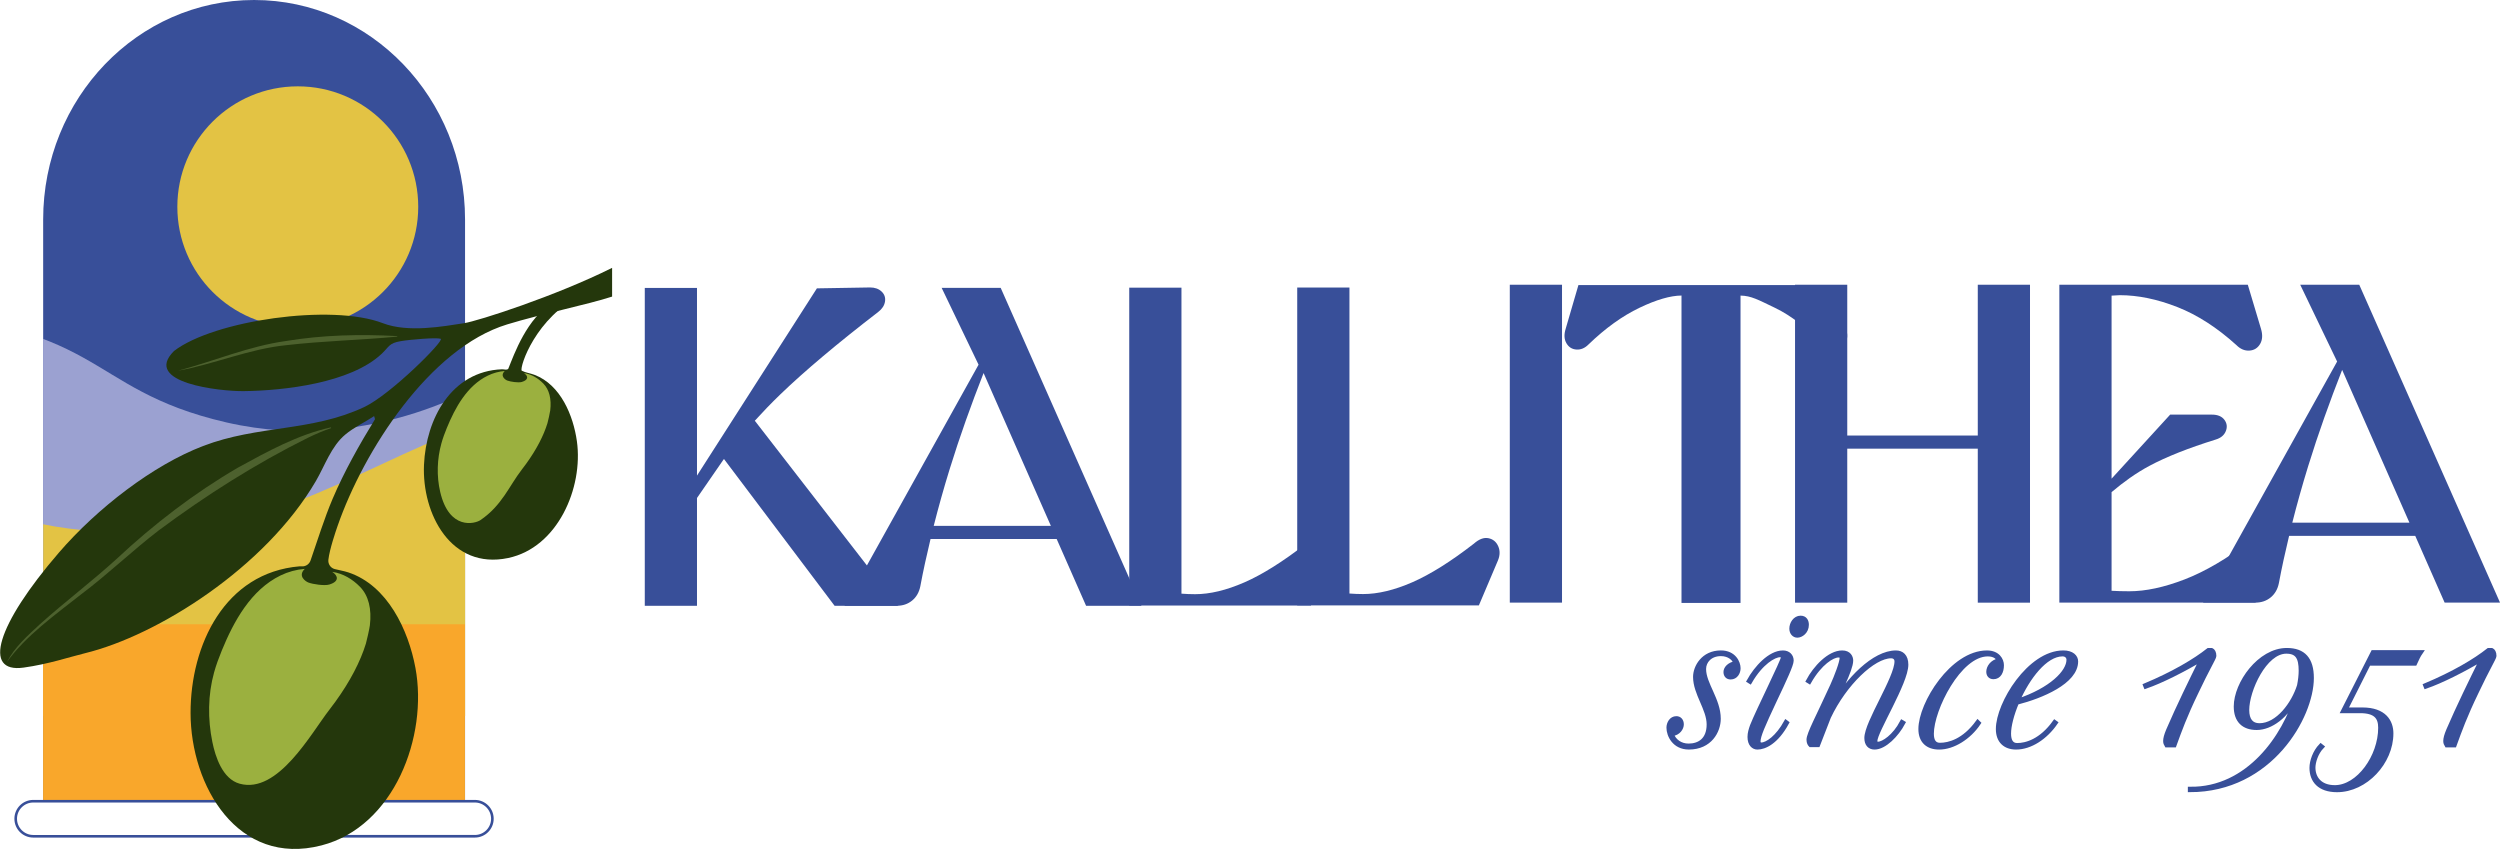
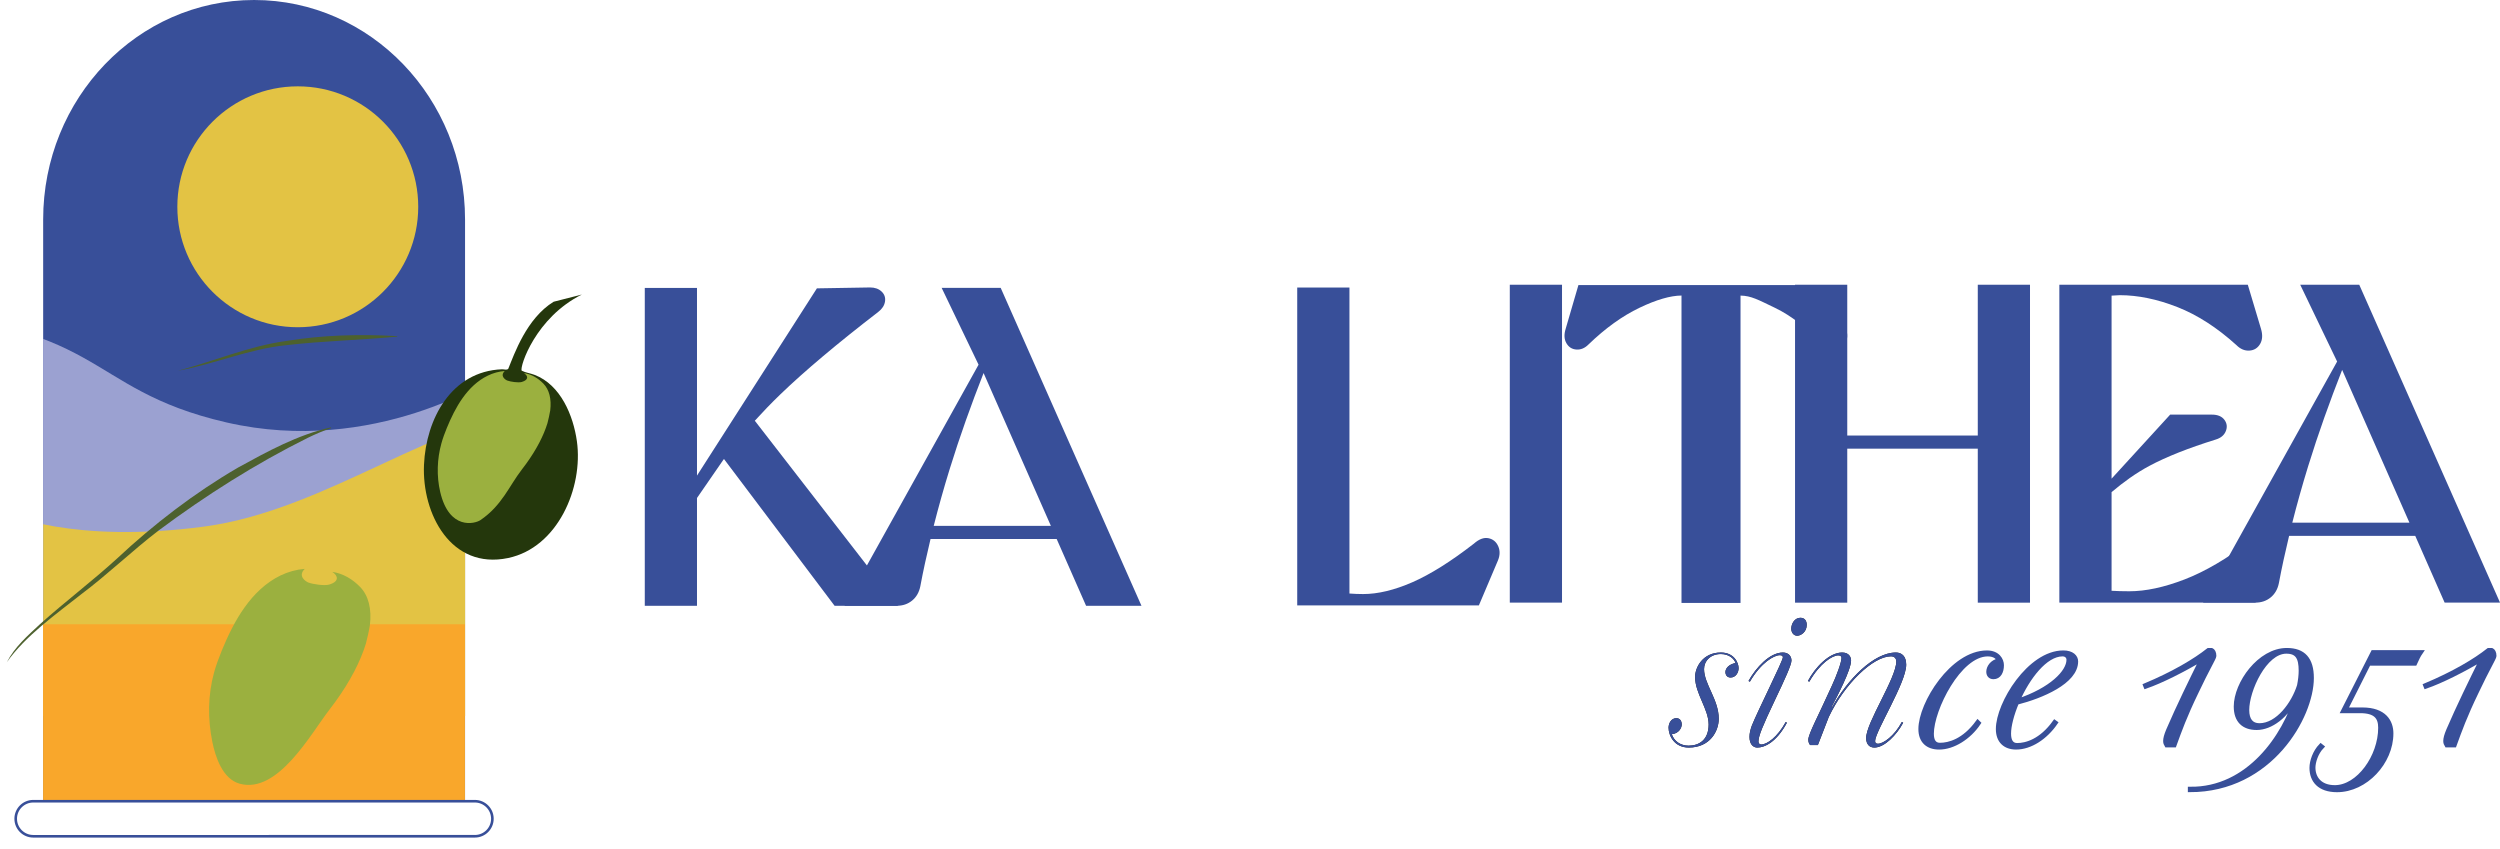
<svg xmlns="http://www.w3.org/2000/svg" viewBox="0 0 638.978 217.024" height="217.024" width="638.978" id="svg1" version="1.1">
  <defs id="defs1">
    <clipPath id="clipPath3" clipPathUnits="userSpaceOnUse">
      <path id="path3" d="M 0,396.85 H 481.89 V 0 H 0 Z" />
    </clipPath>
    <clipPath id="clipPath27" clipPathUnits="userSpaceOnUse">
      <path id="path27" transform="translate(-241.864,-372.898)" d="M 0,396.85 H 481.89 V 0 H 0 Z" />
    </clipPath>
    <clipPath id="clipPath29" clipPathUnits="userSpaceOnUse">
      <path id="path29" transform="translate(-273.325,-333.257)" d="M 201.416,330.8 V 219.31 h 80.895 V 330.8 c 0,23.25 -18.109,42.098 -40.448,42.098 v 0 c -22.338,0 -40.447,-18.848 -40.447,-42.098" />
    </clipPath>
    <clipPath id="clipPath31" clipPathUnits="userSpaceOnUse">
      <path id="path31" transform="translate(-168.937,-312.967)" d="M 201.416,330.8 V 219.31 h 80.895 V 330.8 c 0,23.25 -18.109,42.098 -40.448,42.098 v 0 c -22.338,0 -40.447,-18.848 -40.447,-42.098" />
    </clipPath>
    <clipPath id="clipPath33" clipPathUnits="userSpaceOnUse">
      <path id="path33" transform="translate(-296.107,-293.525)" d="M 201.416,330.8 V 219.31 h 80.895 V 330.8 c 0,23.25 -18.109,42.098 -40.448,42.098 v 0 c -22.338,0 -40.447,-18.848 -40.447,-42.098" />
    </clipPath>
    <clipPath id="clipPath35" clipPathUnits="userSpaceOnUse">
      <path id="path35" transform="translate(-176.512,-253.224)" d="M 201.416,330.8 V 219.31 h 80.895 V 330.8 c 0,23.25 -18.109,42.098 -40.448,42.098 v 0 c -22.338,0 -40.447,-18.848 -40.447,-42.098" />
    </clipPath>
    <clipPath id="clipPath37" clipPathUnits="userSpaceOnUse">
      <path id="path37" transform="translate(-196.163,-215.949)" d="M 0,396.85 H 481.89 V 0 H 0 Z" />
    </clipPath>
    <clipPath id="clipPath39" clipPathUnits="userSpaceOnUse">
-       <path id="path39" transform="translate(-310.49,-321.55)" d="M 0,396.85 H 481.89 V 0 H 0 Z" />
-     </clipPath>
+       </clipPath>
    <clipPath id="clipPath41" clipPathUnits="userSpaceOnUse">
      <path id="path41" transform="translate(-304.696,-316.438)" d="M 0,396.85 H 481.89 V 0 H 0 Z" />
    </clipPath>
    <clipPath id="clipPath43" clipPathUnits="userSpaceOnUse">
      <path id="path43" transform="translate(-239.099,-222.665)" d="M 0,396.85 H 481.89 V 0 H 0 Z" />
    </clipPath>
    <clipPath id="clipPath45" clipPathUnits="userSpaceOnUse">
      <path id="path45" transform="translate(-285.263,-273.203)" d="M 0,396.85 H 481.89 V 0 H 0 Z" />
    </clipPath>
    <clipPath id="clipPath47" clipPathUnits="userSpaceOnUse">
      <path id="path47" transform="translate(-194.469,-245.965)" d="M 0,396.85 H 481.89 V 0 H 0 Z" />
    </clipPath>
    <clipPath id="clipPath49" clipPathUnits="userSpaceOnUse">
      <path id="path49" transform="translate(-227.282,-301.834)" d="M 0,396.85 H 481.89 V 0 H 0 Z" />
    </clipPath>
    <clipPath id="clipPath99" clipPathUnits="userSpaceOnUse">
      <path id="path99" transform="translate(-209.929,-191.745)" d="M 0,396.85 H 481.89 V 0 H 0 Z" />
    </clipPath>
    <clipPath id="clipPath101" clipPathUnits="userSpaceOnUse">
      <path id="path101" transform="translate(-224.839,-178.927)" d="M 0,396.85 H 481.89 V 0 H 0 Z" />
    </clipPath>
    <clipPath id="clipPath103" clipPathUnits="userSpaceOnUse">
-       <path id="path103" transform="translate(-262.483,-177.711)" d="M 0,396.85 H 481.89 V 0 H 0 Z" />
-     </clipPath>
+       </clipPath>
    <clipPath id="clipPath105" clipPathUnits="userSpaceOnUse">
      <path id="path105" transform="translate(-278.836,-177.725)" d="M 0,396.85 H 481.89 V 0 H 0 Z" />
    </clipPath>
    <clipPath id="clipPath107" clipPathUnits="userSpaceOnUse">
      <path id="path107" d="M 0,396.85 H 481.89 V 0 H 0 Z" />
    </clipPath>
    <clipPath id="clipPath109" clipPathUnits="userSpaceOnUse">
      <path id="path109" transform="translate(-221.722,-168.121)" d="M 0,396.85 H 481.89 V 0 H 0 Z" />
    </clipPath>
    <clipPath id="clipPath111" clipPathUnits="userSpaceOnUse">
      <path id="path111" transform="translate(-235.786,-153.473)" d="M 0,396.85 H 481.89 V 0 H 0 Z" />
    </clipPath>
    <clipPath id="clipPath113" clipPathUnits="userSpaceOnUse">
      <path id="path113" transform="translate(-264.702,-142.999)" d="M 0,396.85 H 481.89 V 0 H 0 Z" />
    </clipPath>
    <clipPath id="clipPath115" clipPathUnits="userSpaceOnUse">
      <path id="path115" transform="translate(-266.402,-144.987)" d="M 0,396.85 H 481.89 V 0 H 0 Z" />
    </clipPath>
    <clipPath id="clipPath119" clipPathUnits="userSpaceOnUse">
-       <path id="path119" transform="translate(-232.412,-125.906)" d="M 0,396.85 H 481.89 V 0 H 0 Z" />
-     </clipPath>
+       </clipPath>
    <clipPath id="clipPath121" clipPathUnits="userSpaceOnUse">
-       <path id="path121" transform="translate(-239.757,-132.393)" d="M 0,396.85 H 481.89 V 0 H 0 Z" />
-     </clipPath>
+       </clipPath>
    <clipPath id="clipPath123" clipPathUnits="userSpaceOnUse">
-       <path id="path123" transform="translate(-246.18,-130.925)" d="M 0,396.85 H 481.89 V 0 H 0 Z" />
-     </clipPath>
+       </clipPath>
    <clipPath id="clipPath125" clipPathUnits="userSpaceOnUse">
      <path id="path125" transform="translate(-252.499,-130.441)" d="M 0,396.85 H 481.89 V 0 H 0 Z" />
    </clipPath>
    <clipPath id="clipPath127" clipPathUnits="userSpaceOnUse">
      <path id="path127" transform="translate(-253.555,-125.089)" d="M 0,396.85 H 481.89 V 0 H 0 Z" />
    </clipPath>
    <clipPath id="clipPath129" clipPathUnits="userSpaceOnUse">
      <path id="path129" transform="translate(-261.508,-128.824)" d="M 0,396.85 H 481.89 V 0 H 0 Z" />
    </clipPath>
    <clipPath id="clipPath131" clipPathUnits="userSpaceOnUse">
      <path id="path131" transform="translate(-264.226,-122.555)" d="M 0,396.85 H 481.89 V 0 H 0 Z" />
    </clipPath>
    <clipPath id="clipPath133" clipPathUnits="userSpaceOnUse">
      <path id="path133" transform="translate(-273.627,-127.323)" d="M 0,396.85 H 481.89 V 0 H 0 Z" />
    </clipPath>
    <clipPath id="clipPath135" clipPathUnits="userSpaceOnUse">
      <path id="path135" transform="translate(-278.707,-128.824)" d="M 0,396.85 H 481.89 V 0 H 0 Z" />
    </clipPath>
  </defs>
  <g transform="translate(-21.659,-17.219)" id="layer-MC0">
    <path clip-path="url(#clipPath3)" transform="matrix(1.333,0,0,-1.333,0,529.133)" style="fill:none;stroke:#231f20;stroke-width:0.5;stroke-linecap:butt;stroke-linejoin:miter;stroke-miterlimit:10;stroke-dasharray:none;stroke-opacity:1" d="M 496.063,-14.173 H -14.173 v 425.197 h 510.236 z" id="path2" />
  </g>
  <g transform="translate(-21.659,-17.219)" id="layer-MC1">
    <path clip-path="url(#clipPath27)" transform="matrix(1.333,0,0,-1.333,86.606,17.219)" style="fill:#384f99;fill-opacity:1;fill-rule:nonzero;stroke:none" d="M 0,0 V 0 C -22.339,0 -40.447,-18.848 -40.447,-42.098 V -153.587 H 40.447 V -42.098 C 40.447,-18.848 22.338,0 0,0" id="path26" />
    <path clip-path="url(#clipPath29)" transform="matrix(1.333,0,0,-1.333,128.555,70.072)" style="fill:#e3c344;fill-opacity:1;fill-rule:nonzero;stroke:none" d="m 0,0 c 0,12.754 -10.339,23.094 -23.094,23.094 -12.754,0 -23.094,-10.34 -23.094,-23.094 0,-12.754 10.34,-23.094 23.094,-23.094 C -10.339,-23.094 0,-12.754 0,0" id="path28" />
    <path clip-path="url(#clipPath31)" transform="matrix(1.333,0,0,-1.333,-10.63,97.126)" style="fill:#9ba1d1;fill-opacity:1;fill-rule:nonzero;stroke:none" d="m 0,0 c 44.857,-1.253 39.444,-14.561 67.663,-21.056 28.343,-6.524 51.049,8.523 51.049,8.523 v -54.02 H -0.755 Z" id="path30" />
    <path clip-path="url(#clipPath33)" transform="matrix(1.333,0,0,-1.333,158.93,123.049)" style="fill:#e3c344;fill-opacity:1;fill-rule:nonzero;stroke:none" d="m 0,0 c -17.973,0 -40,-18.367 -63.736,-21.561 -25.51,-3.433 -38.212,2.568 -38.212,2.568 V -57.879 H -7.25 Z" id="path32" />
    <path clip-path="url(#clipPath35)" transform="matrix(1.333,0,0,-1.333,-0.53,176.784)" style="fill:#f9a72b;fill-opacity:1;fill-rule:nonzero;stroke:none" d="M 0,0 H 130.09 V -34.23 H 5.034 Z" id="path34" />
    <path clip-path="url(#clipPath37)" transform="matrix(1.333,0,0,-1.333,25.672,226.483)" style="fill:none;stroke:#384f99;stroke-width:0.5;stroke-linecap:butt;stroke-linejoin:miter;stroke-miterlimit:10;stroke-dasharray:none;stroke-opacity:1" d="M 0,0 V 0 C 0,1.856 1.505,3.361 3.361,3.361 H 88.04 c 1.857,0 3.361,-1.505 3.361,-3.361 0,-1.856 -1.504,-3.361 -3.361,-3.361 H 3.361 C 1.505,-3.361 0,-1.856 0,0 Z" id="path36" />
    <path clip-path="url(#clipPath39)" transform="matrix(1.333,0,0,-1.333,178.108,85.682)" style="fill:#24370c;fill-opacity:1;fill-rule:nonzero;stroke:none" d="m 0,0 c -10.849,-5.409 -25.719,-10.202 -28.401,-10.61 -3.924,-0.597 -10.703,-1.872 -15.565,0.005 -9.815,3.788 -32.416,0.536 -40.028,-5.331 -0.005,-0.005 -0.01,-0.01 -0.015,-0.015 -6.15,-6.133 8.922,-7.738 13.374,-7.684 7.759,0.093 20.491,1.543 26.448,7.154 1.478,1.392 1.367,2.03 3.632,2.423 1.89,0.327 6.838,0.732 7.685,0.463 0.846,-0.27 -9.593,-10.717 -14.682,-13.103 -10.17,-4.767 -20.281,-3.412 -30.86,-7.454 -9.612,-3.673 -20.311,-11.925 -27.672,-20.463 -11.972,-13.885 -14.659,-23.122 -6.771,-22.033 4.777,0.659 8.825,2.039 11.781,2.76 13.965,3.405 34.621,16.45 44.27,33.003 1.742,2.988 2.95,6.666 5.631,8.909 1.675,1.403 3.729,2.35 5.541,3.552 l 0.173,-0.588 c -2.974,-4.844 -5.887,-10.002 -8.119,-15.244 -1.642,-3.856 -2.864,-7.895 -4.243,-11.853 -0.247,-0.71 -0.94,-1.183 -1.689,-1.123 -0.14,0.011 -0.277,0.017 -0.408,0.006 -14.34,-1.214 -20.926,-15.067 -20.908,-28.13 0.02,-13.971 9.048,-29.525 25.099,-25.384 13.948,3.599 20.463,20.935 18.016,34.047 -1.353,7.255 -5.337,15.795 -12.851,18.296 -0.875,0.292 -1.783,0.421 -2.639,0.648 -0.786,0.209 -1.296,0.982 -1.201,1.79 0.239,2.037 1.393,5.399 1.752,6.434 4.996,14.4 17.65,34.147 32.531,38.684 6.712,2.046 15.335,3.776 20.119,5.332 z" id="path38" />
    <path clip-path="url(#clipPath41)" transform="matrix(1.333,0,0,-1.333,170.382,92.498)" style="fill:#24370c;fill-opacity:1;fill-rule:nonzero;stroke:none" d="m 0,0 c -8.862,-4.405 -11.944,-13.809 -11.548,-14.596 0.756,-0.395 1.655,-0.491 2.495,-0.813 4.987,-1.916 7.409,-7.794 8.098,-12.724 1.247,-8.91 -3.675,-20.392 -13.185,-22.389 -10.942,-2.298 -16.549,8.46 -16.133,17.875 0.388,8.802 5.251,17.935 14.951,18.314 0.416,0.016 0.926,-0.227 1.213,0.107 1.147,2.808 3.499,9.65 8.692,12.843 z" id="path40" />
    <path clip-path="url(#clipPath43)" transform="matrix(1.333,0,0,-1.333,82.92,217.528)" style="fill:#9bb03f;fill-opacity:1;fill-rule:nonzero;stroke:none" d="m 0,0 c 7.341,-2.022 13.673,9.644 17.224,14.218 0.259,0.335 1.003,1.332 1.122,1.497 2.845,3.926 4.814,7.747 5.855,11.149 0.162,0.529 0.689,2.887 0.764,3.52 0.368,3.108 -0.242,5.668 -1.884,7.354 -1.438,1.479 -3.288,2.593 -5.331,2.877 1.103,-0.71 1.429,-1.837 -0.589,-2.431 -0.899,-0.264 -3.101,0.054 -3.977,0.386 -0.559,0.212 -2.103,1.257 -0.704,2.624 C 10.873,41.068 9.29,40.637 7.84,39.933 2.148,37.168 -1.146,31.117 -3.428,25.539 -3.989,24.169 -4.507,22.78 -4.903,21.354 -6.109,17.014 -6.136,12.398 -5.239,7.997 -4.665,5.186 -3.301,0.909 0,0" id="path42" />
    <path clip-path="url(#clipPath45)" transform="matrix(1.333,0,0,-1.333,144.471,150.144)" style="fill:#9bb03f;fill-opacity:1;fill-rule:nonzero;stroke:none" d="m 0,0 c 4.155,2.836 5.483,6.545 7.963,9.74 0.182,0.234 0.701,0.93 0.785,1.045 1.986,2.743 3.362,5.412 4.089,7.788 0.113,0.369 0.481,2.016 0.534,2.459 0.256,2.17 -0.169,3.959 -1.316,5.137 C 11.05,27.201 9.758,27.98 8.331,28.178 9.101,27.682 9.329,26.895 7.919,26.48 7.292,26.295 5.754,26.517 5.142,26.749 4.751,26.898 3.673,27.628 4.65,28.583 3.528,28.494 2.422,28.193 1.409,27.701 -2.567,25.771 -4.868,21.544 -6.462,17.648 -6.853,16.691 -7.215,15.721 -7.492,14.725 -8.334,11.693 -8.438,8.45 -7.726,5.395 -5.999,-2.015 -1.054,-0.72 0,0" id="path44" />
    <path clip-path="url(#clipPath47)" transform="matrix(1.333,0,0,-1.333,23.413,186.462)" style="fill:#4d612e;fill-opacity:1;fill-rule:nonzero;stroke:none" d="m 0,0 c 1.488,2.905 4.001,5.098 6.355,7.29 4.797,4.309 9.969,8.199 14.723,12.539 7.091,6.628 14.86,12.596 23.257,17.487 5.668,3.102 11.445,6.293 17.803,7.706 0,0 0.034,-0.146 0.034,-0.146 C 60.648,44.36 59.174,43.729 57.73,43.026 47.676,38.032 38.134,31.974 29.132,25.275 24.022,21.359 19.359,16.842 14.207,12.979 9.219,9.048 3.569,5.024 0,0" id="path46" />
    <path clip-path="url(#clipPath49)" transform="matrix(1.333,0,0,-1.333,67.163,111.97)" style="fill:#4d612e;fill-opacity:1;fill-rule:nonzero;stroke:none" d="m 0,0 c 6.899,1.834 13.522,4.691 20.639,5.688 7.07,1.167 14.248,1.346 21.389,0.949 l 0.001,-0.1 C 34.935,5.861 27.821,5.715 20.754,4.896 13.705,4.202 6.759,1.198 0,0" id="path48" />
    <path clip-path="url(#clipPath99)" transform="matrix(2.626,0,0,-2.626,221.162,117.965)" style="fill:#384f99;fill-opacity:1;fill-rule:nonzero;stroke:none" d="M 0,0 C 2.357,2.269 5.525,4.935 9.503,8 9.886,8.295 10.107,8.633 10.167,9.017 10.225,9.4 10.115,9.723 9.835,9.988 9.554,10.254 9.179,10.387 8.708,10.387 L 3.537,10.299 -8.133,-7.924 v 18.266 h -5.082 v -30.94 h 5.082 v 10.493 l 2.52,3.652 c 0.032,0.047 0.072,0.096 0.105,0.143 L 5.26,-20.598 h 6.188 L -2.505,-2.586 C -1.736,-1.74 -0.916,-0.882 0,0" id="path98" />
    <path clip-path="url(#clipPath101)" transform="matrix(2.626,0,0,-2.626,260.31,151.621)" style="fill:#384f99;fill-opacity:1;fill-rule:nonzero;stroke:none" d="m 0,0 c 0.456,1.798 0.968,3.63 1.546,5.503 0.992,3.213 2.112,6.322 3.307,9.37 L 11.403,0 Z M 0.773,23.16 4.364,15.686 -8.686,-7.78 h 5.084 c 0.589,0 1.089,0.17 1.502,0.51 0.413,0.338 0.677,0.801 0.796,1.391 0.28,1.501 0.619,3.038 0.993,4.597 H 11.968 L 14.829,-7.78 H 20.22 L 6.519,23.16 Z" id="path100" />
    <path clip-path="url(#clipPath103)" transform="matrix(2.626,0,0,-2.626,359.149,154.811)" style="fill:#384f99;fill-opacity:1;fill-rule:nonzero;stroke:none" d="m 0,0 c -0.443,0.088 -0.914,-0.089 -1.414,-0.531 -2.241,-1.738 -4.238,-2.991 -5.99,-3.757 -1.754,-0.766 -3.352,-1.149 -4.796,-1.149 -0.459,0 -0.899,0.019 -1.326,0.052 v 29.783 h -5.083 v -30.94 h 17.68 l 1.857,4.377 c 0.206,0.5 0.213,0.964 0.022,1.391 C 0.758,-0.347 0.442,-0.089 0,0" id="path102" />
    <path clip-path="url(#clipPath105)" transform="matrix(2.626,0,0,-2.626,402.085,154.776)" style="fill:#384f99;fill-opacity:1;fill-rule:nonzero;stroke:none" d="m 0,0 c -0.443,0.088 -0.914,-0.089 -1.414,-0.531 -2.241,-1.738 -4.238,-2.991 -5.99,-3.757 -1.754,-0.766 -3.352,-1.149 -4.796,-1.149 -0.459,0 -0.899,0.019 -1.326,0.052 v 29.783 h -5.083 v -30.94 h 17.68 l 1.857,4.377 c 0.206,0.5 0.213,0.964 0.022,1.391 C 0.758,-0.347 0.442,-0.089 0,0" id="path104" />
    <path clip-path="url(#clipPath107)" transform="matrix(2.626,0,0,-2.626,-330.027,621.41)" style="fill:#384f99;fill-opacity:1;fill-rule:nonzero;stroke:none" d="m 280.874,171.427 h 5.083 v 30.94 h -5.083 z" id="path106" />
    <path clip-path="url(#clipPath109)" transform="matrix(2.626,0,0,-2.626,490.237,90.077)" style="fill:#384f99;fill-opacity:1;fill-rule:nonzero;stroke:none" d="m 0,0 h -24.808 l -1.238,-4.243 c -0.177,-0.56 -0.155,-1.032 0.067,-1.414 0.22,-0.383 0.545,-0.59 0.972,-0.619 0.426,-0.03 0.817,0.132 1.171,0.486 1.649,1.592 3.307,2.784 4.973,3.58 1.643,0.786 3.004,1.18 4.087,1.19 v -29.92 h 5.745 v 29.916 c 1.048,-0.019 1.717,-0.411 3.339,-1.186 1.664,-0.796 3.085,-1.988 4.764,-3.58 0.324,-0.354 0.699,-0.516 1.127,-0.486 0.427,0.029 0.752,0.236 0.972,0.619 0.222,0.382 0.243,0.854 0.066,1.414 z" id="path108" />
    <path clip-path="url(#clipPath111)" transform="matrix(2.626,0,0,-2.626,527.162,128.535)" style="fill:#384f99;fill-opacity:1;fill-rule:nonzero;stroke:none" d="m 0,0 h -12.704 v 14.674 h -5.083 v -30.94 h 5.083 V -1.282 H 0 v -14.984 h 5.083 v 30.94 H 0 Z" id="path110" />
    <path clip-path="url(#clipPath113)" transform="matrix(2.626,0,0,-2.626,603.086,156.037)" style="fill:#384f99;fill-opacity:1;fill-rule:nonzero;stroke:none" d="M 0,0 C -0.191,0.411 -0.515,0.655 -0.973,0.728 -1.43,0.801 -1.893,0.633 -2.364,0.22 c -2.299,-1.738 -4.443,-2.991 -6.431,-3.757 -1.99,-0.766 -3.78,-1.149 -5.371,-1.149 -0.654,0 -1.211,0.019 -1.724,0.048 v 9.602 c 1.157,0.975 2.365,1.851 3.669,2.549 1.65,0.884 3.801,1.738 6.453,2.564 0.501,0.147 0.833,0.42 0.994,0.818 0.163,0.398 0.118,0.765 -0.132,1.105 -0.251,0.338 -0.656,0.507 -1.216,0.507 h -4.066 L -15.89,6.273 v 17.815 c 0.283,0.015 0.549,0.03 0.796,0.045 1.768,0 3.631,-0.384 5.591,-1.15 1.959,-0.767 3.882,-2.004 5.768,-3.713 0.383,-0.383 0.803,-0.56 1.26,-0.53 0.456,0.029 0.803,0.243 1.039,0.641 0.235,0.398 0.265,0.89 0.088,1.48 l -1.282,4.288 h -18.343 v -30.94 h 19.094 l 1.813,4.377 C 0.17,-0.885 0.191,-0.413 0,0" id="path112" />
    <path clip-path="url(#clipPath115)" transform="matrix(2.626,0,0,-2.626,607.547,150.816)" style="fill:#384f99;fill-opacity:1;fill-rule:nonzero;stroke:none" d="m 0,0 c 0.456,1.798 0.968,3.63 1.546,5.503 0.992,3.213 2.112,6.322 3.307,9.37 L 11.403,0 Z M 14.829,-7.78 H 20.22 L 6.518,23.16 H 0.773 L 4.364,15.686 -8.685,-7.78 h 5.082 c 0.589,0 1.09,0.17 1.503,0.51 0.412,0.338 0.678,0.801 0.796,1.391 0.28,1.501 0.619,3.038 0.993,4.597 h 12.279 z" id="path114" />
    <path aria-label="since 1951" style="fill:#231f20;fill-opacity:1;fill-rule:nonzero;stroke:none;stroke-width:4.163" d="m 448.956,204.875 c 1.805,-0.195 2.537,-1.61 2.537,-2.488 0,-0.976 -0.537,-1.61 -1.366,-1.61 -1.317,0 -2,1.317 -2,2.439 0,1.951 1.415,5.073 5.171,5.073 5.415,0 7.659,-4.195 7.659,-7.366 0,-4.878 -3.756,-8.878 -3.756,-12.683 0,-2.049 1.61,-3.854 4.293,-3.854 2.146,0 3.415,1.268 3.756,2.293 -1.756,0.341 -2.585,1.415 -2.585,2.293 0,0.781 0.439,1.415 1.317,1.415 1.317,0 2.049,-1.268 2.049,-2.39 0,-1.366 -1.122,-4 -4.537,-4 -4.585,0 -6.586,3.756 -6.586,6.244 0,4.244 3.463,8.195 3.463,12.147 0,3.951 -2.439,5.415 -5.122,5.415 -2.098,0 -3.707,-1.171 -4.293,-2.927 z m 30.537,-26.976 c 0,1.073 0.683,1.805 1.512,1.805 0.976,0 2.439,-0.976 2.439,-2.781 0,-0.927 -0.439,-1.805 -1.61,-1.805 -1.463,0 -2.342,1.512 -2.342,2.781 z m -2.146,7.317 c 0,0.927 -6.39,13.61 -7.951,17.513 -0.341,0.976 -0.585,1.854 -0.585,2.829 0,1.902 0.976,2.732 2,2.732 1.805,0 4.878,-1.317 7.561,-6.342 l -0.293,-0.195 c -2.146,3.903 -4.781,5.756 -6.293,5.756 -0.341,0 -0.683,-0.293 -0.683,-0.732 0,-1.463 1.073,-4 4.146,-10.488 2.585,-5.415 4.293,-9.171 4.293,-10.244 0,-1.171 -0.829,-2.049 -2.195,-2.049 -3.366,0 -6.878,3.854 -8.781,7.268 l 0.341,0.195 c 2.878,-4.927 6.195,-6.781 7.659,-6.781 0.488,0 0.781,0.195 0.781,0.537 z m 28.891,-1.22 c -5.659,0 -12.391,6.878 -16.391,14.098 l -0.097,-0.097 c 1.463,-2.781 5.025,-9.561 5.025,-11.952 0,-0.829 -0.488,-2.049 -2.293,-2.049 -3.317,0 -6.927,3.854 -8.732,7.269 l 0.341,0.195 c 2.781,-4.829 5.951,-6.732 7.415,-6.732 0.537,0 0.829,0.244 0.829,0.634 0,1.171 -1.366,4.781 -2.439,7.073 -3.512,7.805 -6.049,12.391 -6.049,13.854 0,0.732 0.293,1.171 0.488,1.366 h 1.951 l 2.781,-7.171 c 4.049,-8.537 11.366,-15.513 15.903,-15.513 0.829,0 1.366,0.488 1.366,1.317 0,4.244 -7.708,15.61 -7.708,19.562 0,1.61 0.878,2.439 2.098,2.439 2.585,0 5.707,-3.22 7.366,-6.342 l -0.341,-0.195 c -1.951,3.659 -4.781,5.561 -6.098,5.561 -0.439,0 -0.732,-0.195 -0.732,-0.683 0,-2.439 7.951,-14.927 7.951,-19.513 0,-2.244 -1.22,-3.122 -2.634,-3.122 z m 26.293,2 c -1.805,0.341 -2.683,1.805 -2.683,2.927 0,0.732 0.39,1.366 1.317,1.366 1.415,0 2.146,-1.366 2.146,-3.024 0,-1.415 -1.073,-3.268 -3.854,-3.268 -8.878,0 -16.976,13.025 -16.976,19.561 0,3.122 1.854,4.732 4.781,4.732 3.561,0 7.659,-2.488 10.147,-6.244 l -0.293,-0.293 c -3.561,4.878 -7.366,5.854 -9.659,5.854 -1.463,0 -2.049,-1.073 -2.049,-2.878 0,-6.147 6.976,-20.244 14.293,-20.244 1.854,0 2.537,0.878 2.829,1.512 z m 4.366,22.293 c 3.707,0 7.561,-2.585 10.147,-6.342 l -0.293,-0.195 c -3.464,4.878 -7.269,5.903 -9.561,5.903 -1.463,0 -2.098,-1.122 -2.098,-2.927 0,-2 0.781,-4.927 2,-7.903 6.244,-1.61 15.171,-5.268 15.171,-10.537 0,-1.171 -1.073,-2.293 -3.268,-2.293 -8.683,0 -16.732,13.025 -16.732,19.561 0,3.122 1.854,4.732 4.634,4.732 z m 11.854,-23.806 c 0.976,0 1.561,0.634 1.561,1.366 0,3.122 -4.439,7.659 -12.976,10.488 2.537,-5.903 7.073,-11.854 11.415,-11.854 z m 21.244,8.244 c 4.049,-1.366 9.512,-4.146 14.293,-7.025 -2.537,5.22 -6,12.293 -8.537,18.147 -0.537,1.317 -0.732,2.146 -0.732,2.781 0,0.488 0.098,0.732 0.341,1.073 h 2 c 1.366,-3.805 2.634,-7.317 5.707,-13.659 2.634,-5.61 4.488,-8.683 4.488,-9.171 0,-0.878 -0.341,-1.366 -0.683,-1.512 h -0.829 c -3.415,2.683 -8.878,5.951 -16.196,9.025 z m 11.317,26.098 v 0.341 c 20.537,0 31.172,-18.732 31.172,-28.635 0,-4.829 -2.098,-7.171 -6.39,-7.171 -7.025,0 -13.025,8.537 -13.025,14.439 0,3.61 1.903,5.464 5.317,5.464 3.561,0 7.805,-2.878 10.195,-8.293 -2.976,10.244 -12.244,24.049 -27.269,23.854 z m 27.903,-26.391 c -1.463,4.683 -5.464,10.147 -10.147,10.147 -2,0 -3.122,-1.317 -3.122,-3.903 0,-5.025 4.537,-14.927 10,-14.927 2.781,0 3.707,1.561 3.707,4.878 0,1.122 -0.146,2.439 -0.439,3.805 z m 11.244,6.537 h 4.39 c 3.951,0 5.122,1.61 5.122,4.244 0,7.415 -5.61,15.22 -11.61,15.22 -3.805,0 -5.464,-2.39 -5.464,-5.025 0,-1.366 0.683,-3.756 2.195,-5.317 l -0.341,-0.293 c -1.512,1.61 -2.342,3.951 -2.342,5.707 0,3.171 1.951,5.659 6.537,5.659 7.268,0 13.854,-7.073 13.854,-14.488 0,-2.976 -1.707,-6.098 -7.415,-6.098 h -4.244 l 5.903,-11.756 h 11.805 c 0.488,-1.024 0.927,-2 1.512,-2.927 h -12.293 z m 21.135,-6.244 c 4.049,-1.366 9.512,-4.146 14.293,-7.025 -2.537,5.22 -6,12.293 -8.537,18.147 -0.537,1.317 -0.732,2.146 -0.732,2.781 0,0.488 0.098,0.732 0.341,1.073 h 2 c 1.366,-3.805 2.634,-7.317 5.707,-13.659 2.634,-5.61 4.488,-8.683 4.488,-9.171 0,-0.878 -0.341,-1.366 -0.683,-1.512 h -0.829 c -3.415,2.683 -8.878,5.951 -16.196,9.025 z m 0,0" id="path116" />
    <path aria-label="since 1951" style="fill:#384f99;fill-opacity:1;fill-rule:nonzero;stroke:none;stroke-width:4.163" d="m 448.956,204.875 c 1.805,-0.195 2.537,-1.61 2.537,-2.488 0,-0.976 -0.537,-1.61 -1.366,-1.61 -1.317,0 -2,1.317 -2,2.439 0,1.951 1.415,5.073 5.171,5.073 5.415,0 7.659,-4.195 7.659,-7.366 0,-4.878 -3.756,-8.878 -3.756,-12.683 0,-2.049 1.61,-3.854 4.293,-3.854 2.146,0 3.415,1.268 3.756,2.293 -1.756,0.341 -2.585,1.415 -2.585,2.293 0,0.781 0.439,1.415 1.317,1.415 1.317,0 2.049,-1.268 2.049,-2.39 0,-1.366 -1.122,-4 -4.537,-4 -4.585,0 -6.586,3.756 -6.586,6.244 0,4.244 3.463,8.195 3.463,12.147 0,3.951 -2.439,5.415 -5.122,5.415 -2.098,0 -3.707,-1.171 -4.293,-2.927 z m 30.537,-26.976 c 0,1.073 0.683,1.805 1.512,1.805 0.976,0 2.439,-0.976 2.439,-2.781 0,-0.927 -0.439,-1.805 -1.61,-1.805 -1.463,0 -2.342,1.512 -2.342,2.781 z m -2.146,7.317 c 0,0.927 -6.39,13.61 -7.951,17.513 -0.341,0.976 -0.585,1.854 -0.585,2.829 0,1.902 0.976,2.732 2,2.732 1.805,0 4.878,-1.317 7.561,-6.342 l -0.293,-0.195 c -2.146,3.903 -4.781,5.756 -6.293,5.756 -0.341,0 -0.683,-0.293 -0.683,-0.732 0,-1.463 1.073,-4 4.146,-10.488 2.585,-5.415 4.293,-9.171 4.293,-10.244 0,-1.171 -0.829,-2.049 -2.195,-2.049 -3.366,0 -6.878,3.854 -8.781,7.268 l 0.341,0.195 c 2.878,-4.927 6.195,-6.781 7.659,-6.781 0.488,0 0.781,0.195 0.781,0.537 z m 28.891,-1.22 c -5.659,0 -12.391,6.878 -16.391,14.098 l -0.097,-0.097 c 1.463,-2.781 5.025,-9.561 5.025,-11.952 0,-0.829 -0.488,-2.049 -2.293,-2.049 -3.317,0 -6.927,3.854 -8.732,7.269 l 0.341,0.195 c 2.781,-4.829 5.951,-6.732 7.415,-6.732 0.537,0 0.829,0.244 0.829,0.634 0,1.171 -1.366,4.781 -2.439,7.073 -3.512,7.805 -6.049,12.391 -6.049,13.854 0,0.732 0.293,1.171 0.488,1.366 h 1.951 l 2.781,-7.171 c 4.049,-8.537 11.366,-15.513 15.903,-15.513 0.829,0 1.366,0.488 1.366,1.317 0,4.244 -7.708,15.61 -7.708,19.562 0,1.61 0.878,2.439 2.098,2.439 2.585,0 5.707,-3.22 7.366,-6.342 l -0.341,-0.195 c -1.951,3.659 -4.781,5.561 -6.098,5.561 -0.439,0 -0.732,-0.195 -0.732,-0.683 0,-2.439 7.951,-14.927 7.951,-19.513 0,-2.244 -1.22,-3.122 -2.634,-3.122 z m 26.293,2 c -1.805,0.341 -2.683,1.805 -2.683,2.927 0,0.732 0.39,1.366 1.317,1.366 1.415,0 2.146,-1.366 2.146,-3.024 0,-1.415 -1.073,-3.268 -3.854,-3.268 -8.878,0 -16.976,13.025 -16.976,19.561 0,3.122 1.854,4.732 4.781,4.732 3.561,0 7.659,-2.488 10.147,-6.244 l -0.293,-0.293 c -3.561,4.878 -7.366,5.854 -9.659,5.854 -1.463,0 -2.049,-1.073 -2.049,-2.878 0,-6.147 6.976,-20.244 14.293,-20.244 1.854,0 2.537,0.878 2.829,1.512 z m 4.366,22.293 c 3.707,0 7.561,-2.585 10.147,-6.342 l -0.293,-0.195 c -3.464,4.878 -7.269,5.903 -9.561,5.903 -1.463,0 -2.098,-1.122 -2.098,-2.927 0,-2 0.781,-4.927 2,-7.903 6.244,-1.61 15.171,-5.268 15.171,-10.537 0,-1.171 -1.073,-2.293 -3.268,-2.293 -8.683,0 -16.732,13.025 -16.732,19.561 0,3.122 1.854,4.732 4.634,4.732 z m 11.854,-23.806 c 0.976,0 1.561,0.634 1.561,1.366 0,3.122 -4.439,7.659 -12.976,10.488 2.537,-5.903 7.073,-11.854 11.415,-11.854 z m 21.244,8.244 c 4.049,-1.366 9.512,-4.146 14.293,-7.025 -2.537,5.22 -6,12.293 -8.537,18.147 -0.537,1.317 -0.732,2.146 -0.732,2.781 0,0.488 0.098,0.732 0.341,1.073 h 2 c 1.366,-3.805 2.634,-7.317 5.707,-13.659 2.634,-5.61 4.488,-8.683 4.488,-9.171 0,-0.878 -0.341,-1.366 -0.683,-1.512 h -0.829 c -3.415,2.683 -8.878,5.951 -16.196,9.025 z m 11.317,26.098 v 0.341 c 20.537,0 31.172,-18.732 31.172,-28.635 0,-4.829 -2.098,-7.171 -6.39,-7.171 -7.025,0 -13.025,8.537 -13.025,14.439 0,3.61 1.903,5.464 5.317,5.464 3.561,0 7.805,-2.878 10.195,-8.293 -2.976,10.244 -12.244,24.049 -27.269,23.854 z m 27.903,-26.391 c -1.463,4.683 -5.464,10.147 -10.147,10.147 -2,0 -3.122,-1.317 -3.122,-3.903 0,-5.025 4.537,-14.927 10,-14.927 2.781,0 3.707,1.561 3.707,4.878 0,1.122 -0.146,2.439 -0.439,3.805 z m 11.244,6.537 h 4.39 c 3.951,0 5.122,1.61 5.122,4.244 0,7.415 -5.61,15.22 -11.61,15.22 -3.805,0 -5.464,-2.39 -5.464,-5.025 0,-1.366 0.683,-3.756 2.195,-5.317 l -0.341,-0.293 c -1.512,1.61 -2.342,3.951 -2.342,5.707 0,3.171 1.951,5.659 6.537,5.659 7.268,0 13.854,-7.073 13.854,-14.488 0,-2.976 -1.707,-6.098 -7.415,-6.098 h -4.244 l 5.903,-11.756 h 11.805 c 0.488,-1.024 0.927,-2 1.512,-2.927 h -12.293 z m 21.135,-6.244 c 4.049,-1.366 9.512,-4.146 14.293,-7.025 -2.537,5.22 -6,12.293 -8.537,18.147 -0.537,1.317 -0.732,2.146 -0.732,2.781 0,0.488 0.098,0.732 0.341,1.073 h 2 c 1.366,-3.805 2.634,-7.317 5.707,-13.659 2.634,-5.61 4.488,-8.683 4.488,-9.171 0,-0.878 -0.341,-1.366 -0.683,-1.512 h -0.829 c -3.415,2.683 -8.878,5.951 -16.196,9.025 z m 0,0" id="path117" />
    <path clip-path="url(#clipPath119)" transform="matrix(4.163,0,0,-4.163,448.942,204.876)" style="fill:none;stroke:#384f99;stroke-width:0.25;stroke-linecap:butt;stroke-linejoin:miter;stroke-miterlimit:10;stroke-dasharray:none;stroke-opacity:1" d="m 0,0 c 0.434,0.05 0.617,0.384 0.617,0.601 0,0.233 -0.134,0.382 -0.334,0.382 -0.316,0 -0.483,-0.316 -0.483,-0.583 0,-0.466 0.35,-1.217 1.25,-1.217 1.301,0 1.835,1.001 1.835,1.767 0,1.167 -0.901,2.135 -0.901,3.052 0,0.483 0.384,0.917 1.034,0.917 0.517,0 0.817,-0.3 0.9,-0.55 C 3.501,4.285 3.301,4.035 3.301,3.818 c 0,-0.183 0.1,-0.333 0.317,-0.333 0.317,0 0.484,0.3 0.484,0.567 0,0.334 -0.267,0.967 -1.084,0.967 -1.101,0 -1.584,-0.901 -1.584,-1.5 0,-1.018 0.834,-1.968 0.834,-2.918 C 2.268,-0.351 1.684,-0.7 1.034,-0.7 0.534,-0.7 0.15,-0.417 0,0 Z" id="path118" />
    <path clip-path="url(#clipPath121)" transform="matrix(4.163,0,0,-4.163,479.517,177.876)" style="fill:none;stroke:#384f99;stroke-width:0.25;stroke-linecap:butt;stroke-linejoin:miter;stroke-miterlimit:10;stroke-dasharray:none;stroke-opacity:1" d="M 0,0 C 0,-0.267 0.167,-0.434 0.367,-0.434 0.6,-0.434 0.95,-0.2 0.95,0.233 0.95,0.45 0.85,0.667 0.567,0.667 0.217,0.667 0,0.3 0,0 Z m -0.517,-1.768 c 0,-0.216 -1.534,-3.268 -1.901,-4.202 -0.083,-0.233 -0.15,-0.45 -0.15,-0.683 0,-0.451 0.234,-0.651 0.484,-0.651 0.433,0 1.167,0.318 1.817,1.518 l -0.066,0.05 C -0.851,-6.67 -1.484,-7.12 -1.851,-7.12 c -0.084,0 -0.167,0.066 -0.167,0.183 0,0.351 0.267,0.951 1,2.518 0.618,1.301 1.035,2.201 1.035,2.451 0,0.284 -0.201,0.5 -0.534,0.5 -0.8,0 -1.651,-0.933 -2.101,-1.75 l 0.083,-0.051 c 0.684,1.185 1.484,1.635 1.834,1.635 0.117,0 0.184,-0.05 0.184,-0.134 z" id="path120" />
    <path clip-path="url(#clipPath123)" transform="matrix(4.163,0,0,-4.163,506.254,183.986)" style="fill:none;stroke:#384f99;stroke-width:0.25;stroke-linecap:butt;stroke-linejoin:miter;stroke-miterlimit:10;stroke-dasharray:none;stroke-opacity:1" d="m 0,0 c -1.351,0 -2.968,-1.65 -3.935,-3.385 l -0.017,0.017 c 0.35,0.667 1.201,2.302 1.201,2.868 0,0.2 -0.117,0.5 -0.55,0.5 -0.801,0 -1.668,-0.934 -2.101,-1.75 l 0.083,-0.051 c 0.667,1.168 1.434,1.618 1.784,1.618 0.134,0 0.2,-0.05 0.2,-0.15 0,-0.283 -0.333,-1.15 -0.583,-1.701 -0.851,-1.867 -1.451,-2.968 -1.451,-3.319 0,-0.182 0.067,-0.283 0.117,-0.333 h 0.466 l 0.667,1.718 c 0.968,2.051 2.735,3.735 3.819,3.735 0.2,0 0.333,-0.117 0.333,-0.317 0,-1.017 -1.85,-3.752 -1.85,-4.702 0,-0.384 0.2,-0.584 0.5,-0.584 0.617,0 1.367,0.768 1.767,1.518 l -0.083,0.049 c -0.467,-0.883 -1.15,-1.334 -1.468,-1.334 -0.099,0 -0.167,0.051 -0.167,0.167 0,0.584 1.902,3.585 1.902,4.686 C 0.634,-0.216 0.351,0 0,0 Z" id="path122" />
    <path clip-path="url(#clipPath125)" transform="matrix(4.163,0,0,-4.163,532.56,185.998)" style="fill:none;stroke:#384f99;stroke-width:0.25;stroke-linecap:butt;stroke-linejoin:miter;stroke-miterlimit:10;stroke-dasharray:none;stroke-opacity:1" d="m 0,0 c -0.434,-0.083 -0.65,-0.434 -0.65,-0.7 0,-0.184 0.1,-0.333 0.317,-0.333 0.35,0 0.517,0.333 0.517,0.733 0,0.333 -0.25,0.783 -0.917,0.783 -2.135,0 -4.085,-3.134 -4.085,-4.702 0,-0.75 0.45,-1.134 1.15,-1.134 0.851,0 1.834,0.601 2.435,1.501 l -0.068,0.067 c -0.849,-1.167 -1.766,-1.401 -2.317,-1.401 -0.351,0 -0.5,0.25 -0.5,0.684 0,1.484 1.683,4.869 3.434,4.869 C -0.233,0.367 -0.066,0.15 0,0 Z" id="path124" />
    <path clip-path="url(#clipPath127)" transform="matrix(4.163,0,0,-4.163,536.954,208.279)" style="fill:none;stroke:#384f99;stroke-width:0.25;stroke-linecap:butt;stroke-linejoin:miter;stroke-miterlimit:10;stroke-dasharray:none;stroke-opacity:1" d="M 0,0 C 0.884,0 1.817,0.617 2.435,1.518 L 2.367,1.567 C 1.534,0.4 0.616,0.15 0.066,0.15 c -0.35,0 -0.5,0.267 -0.5,0.701 0,0.483 0.184,1.183 0.484,1.901 1.501,0.383 3.635,1.267 3.635,2.534 0,0.283 -0.25,0.55 -0.784,0.55 -2.085,0 -4.018,-3.135 -4.018,-4.702 C -1.117,0.384 -0.667,0 0,0 Z M 2.851,5.72 C 3.085,5.72 3.218,5.569 3.218,5.386 3.218,4.636 2.15,3.552 0.1,2.868 0.717,4.286 1.801,5.72 2.851,5.72 Z" id="path126" />
    <path clip-path="url(#clipPath129)" transform="matrix(4.163,0,0,-4.163,570.061,192.73)" style="fill:none;stroke:#384f99;stroke-width:0.25;stroke-linecap:butt;stroke-linejoin:miter;stroke-miterlimit:10;stroke-dasharray:none;stroke-opacity:1" d="M 0,0 C 0.968,0.334 2.284,1.001 3.436,1.685 2.818,0.434 1.984,-1.268 1.384,-2.668 1.251,-2.984 1.201,-3.185 1.201,-3.335 c 0,-0.116 0.033,-0.184 0.083,-0.267 h 0.484 c 0.334,0.917 0.633,1.768 1.367,3.286 0.634,1.35 1.084,2.084 1.084,2.201 0,0.216 -0.083,0.333 -0.167,0.366 h -0.2 C 3.035,1.601 1.718,0.817 -0.033,0.083 Z" id="path128" />
    <path clip-path="url(#clipPath131)" transform="matrix(4.163,0,0,-4.163,581.374,218.828)" style="fill:none;stroke:#384f99;stroke-width:0.25;stroke-linecap:butt;stroke-linejoin:miter;stroke-miterlimit:10;stroke-dasharray:none;stroke-opacity:1" d="m 0,0 v -0.083 c 4.936,0 7.487,4.502 7.487,6.886 0,1.151 -0.501,1.718 -1.534,1.718 -1.684,0 -3.135,-2.051 -3.135,-3.468 0,-0.867 0.467,-1.318 1.285,-1.318 0.849,0 1.867,0.701 2.451,2.001 C 5.836,3.269 3.602,-0.05 0,0 Z M 6.703,6.336 C 6.354,5.219 5.386,3.901 4.269,3.901 c -0.484,0 -0.75,0.318 -0.75,0.935 0,1.217 1.084,3.585 2.401,3.585 0.667,0 0.884,-0.367 0.884,-1.168 C 6.804,6.986 6.77,6.67 6.703,6.336 Z" id="path130" />
    <path clip-path="url(#clipPath133)" transform="matrix(4.163,0,0,-4.163,620.509,198.978)" style="fill:none;stroke:#384f99;stroke-width:0.25;stroke-linecap:butt;stroke-linejoin:miter;stroke-miterlimit:10;stroke-dasharray:none;stroke-opacity:1" d="m 0,0 h 1.051 c 0.95,0 1.234,-0.383 1.234,-1.017 0,-1.784 -1.35,-3.652 -2.785,-3.652 -0.917,0 -1.317,0.567 -1.317,1.201 0,0.333 0.167,0.901 0.534,1.284 l -0.084,0.067 c -0.366,-0.384 -0.567,-0.95 -0.567,-1.367 0,-0.768 0.467,-1.368 1.568,-1.368 1.751,0 3.335,1.701 3.335,3.485 0,0.717 -0.417,1.468 -1.784,1.468 H 0.167 L 1.585,2.918 H 4.419 C 4.536,3.169 4.636,3.402 4.786,3.619 H 1.835 Z" id="path132" />
    <path clip-path="url(#clipPath135)" transform="matrix(4.163,0,0,-4.163,641.656,192.73)" style="fill:none;stroke:#384f99;stroke-width:0.25;stroke-linecap:butt;stroke-linejoin:miter;stroke-miterlimit:10;stroke-dasharray:none;stroke-opacity:1" d="M 0,0 C 0.968,0.334 2.284,1.001 3.436,1.685 2.818,0.434 1.984,-1.268 1.384,-2.668 1.251,-2.984 1.201,-3.185 1.201,-3.335 c 0,-0.116 0.033,-0.184 0.083,-0.267 h 0.484 c 0.334,0.917 0.633,1.768 1.367,3.286 0.634,1.35 1.084,2.084 1.084,2.201 0,0.216 -0.083,0.333 -0.167,0.366 h -0.2 C 3.035,1.601 1.718,0.817 -0.033,0.083 Z" id="path134" />
  </g>
</svg>